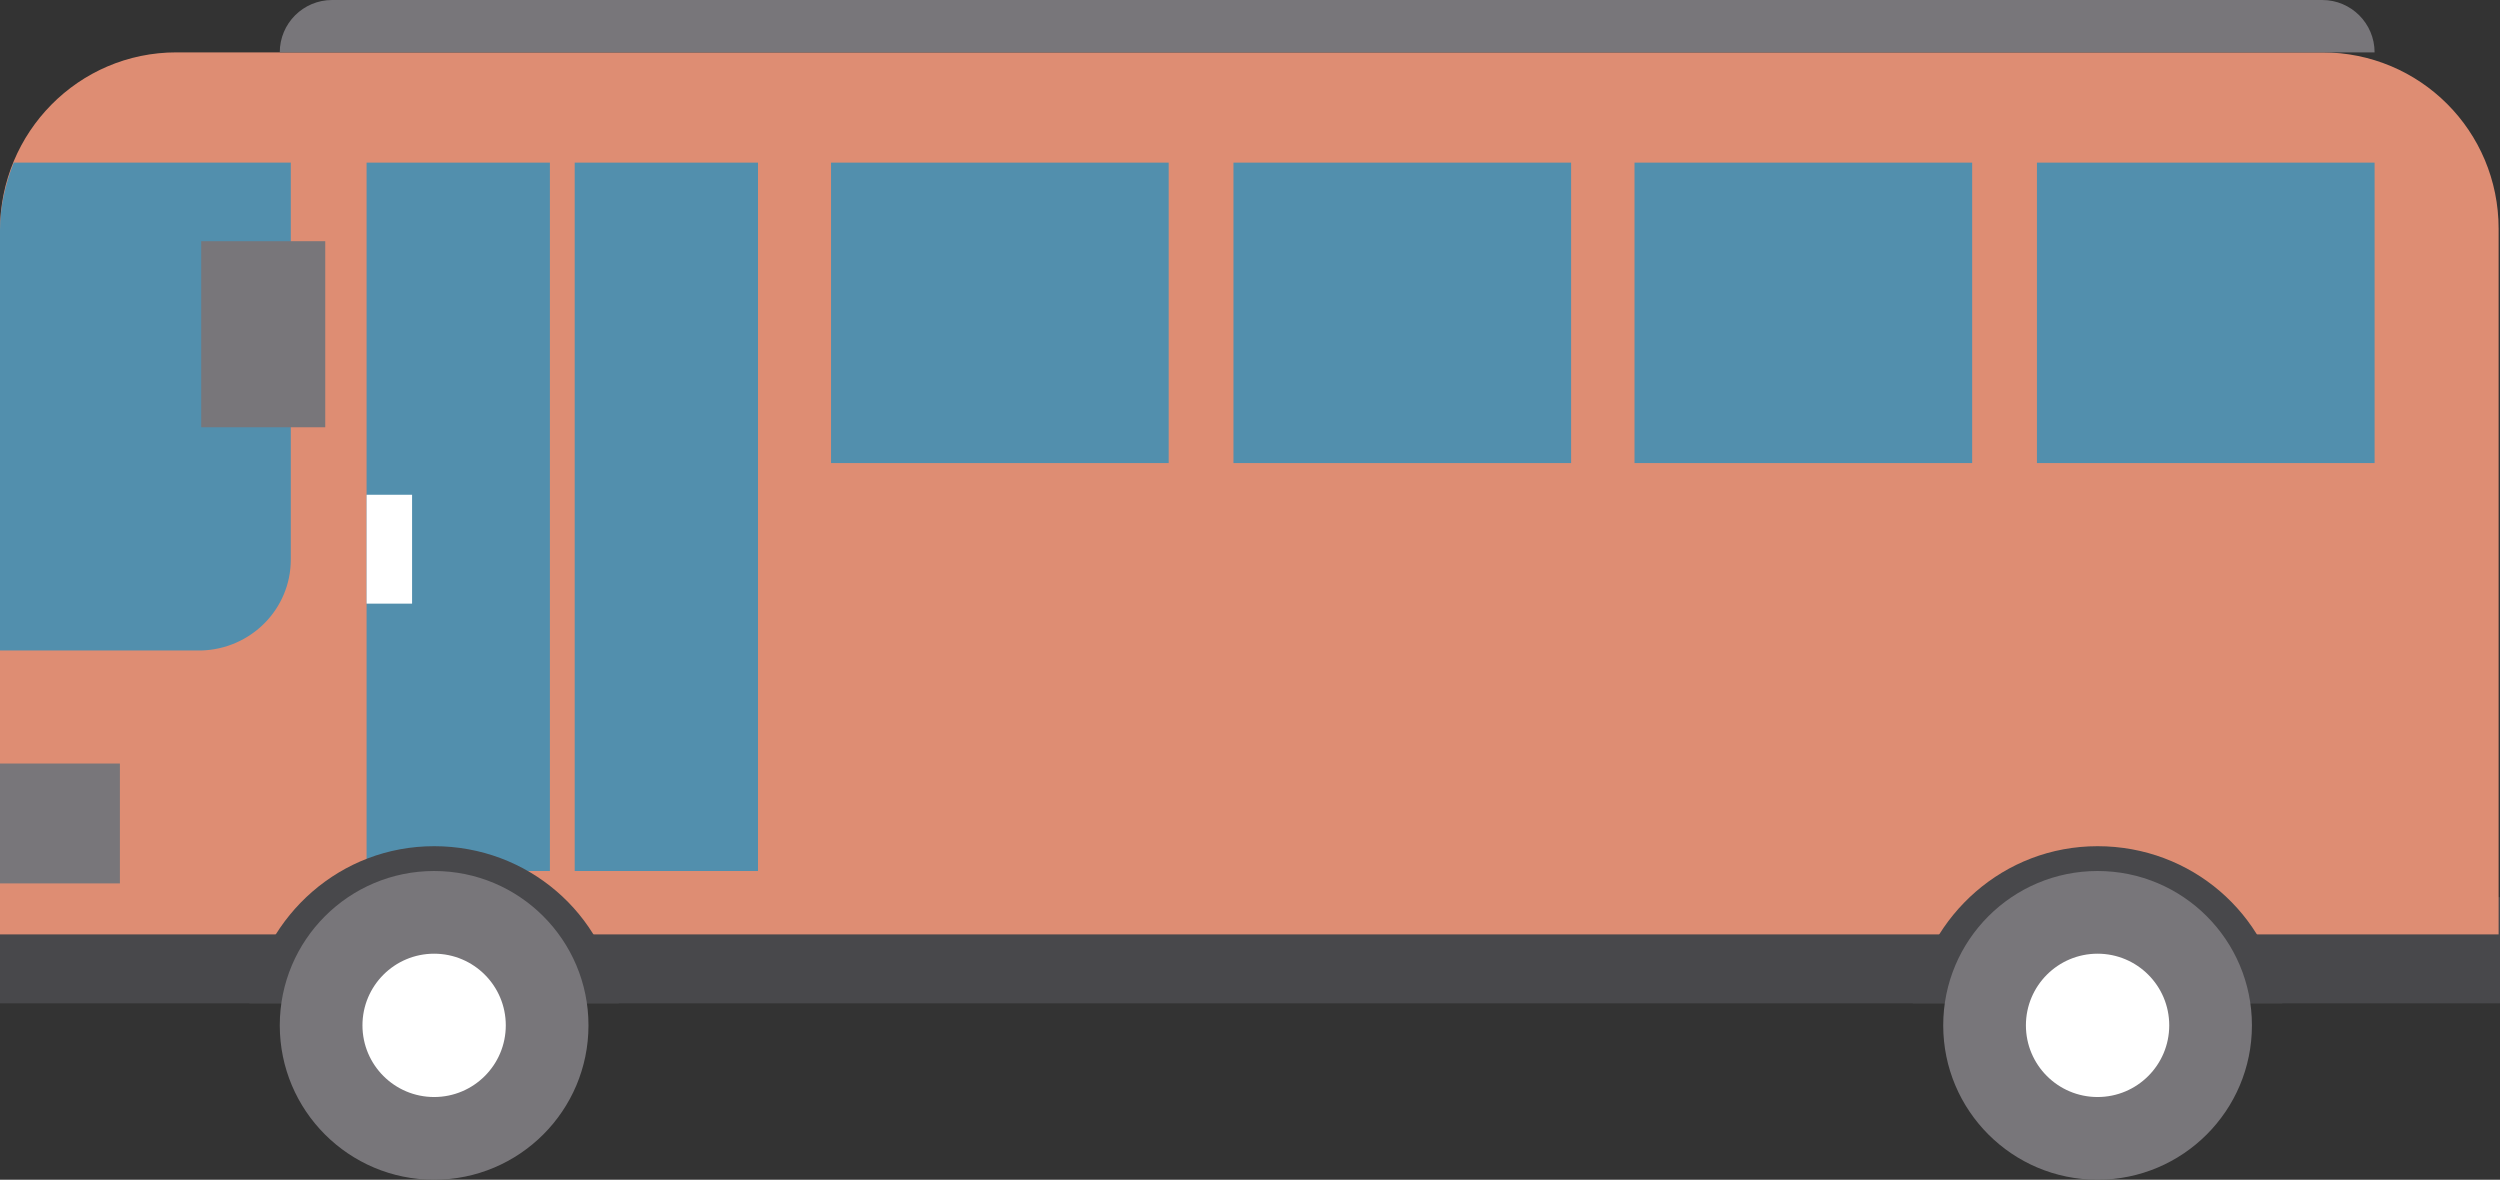
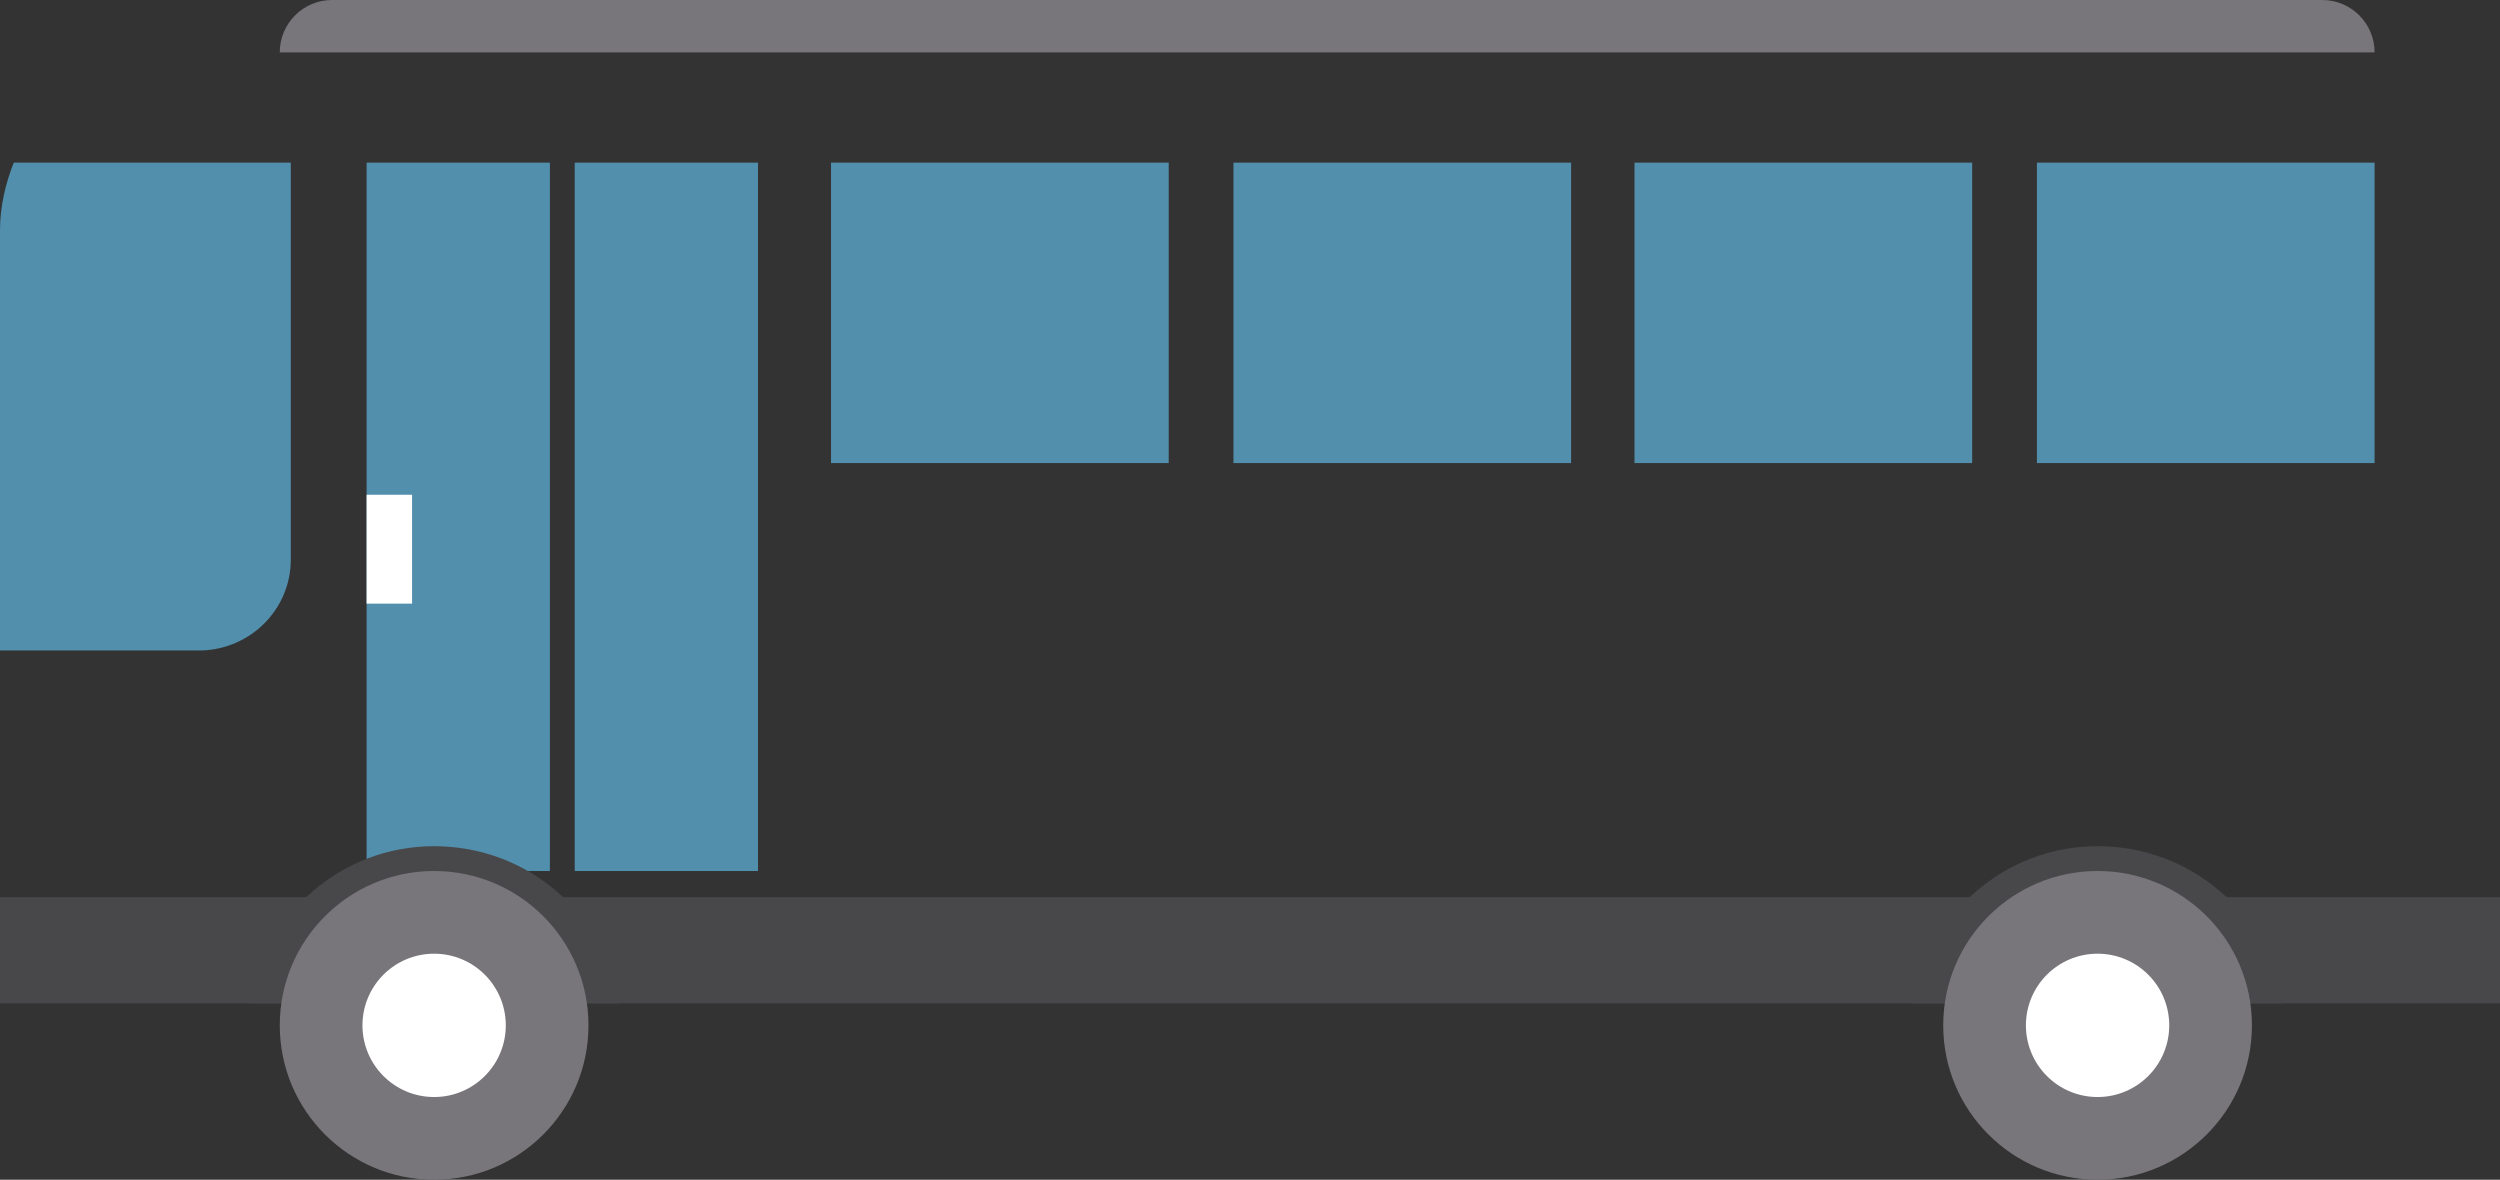
<svg xmlns="http://www.w3.org/2000/svg" id="レイヤー_2" width="181.4" height="85.6" viewBox="0 0 181.4 85.6">
  <rect x="0" y="0" width="181.4" height="85.6" fill="#333333" stroke="none" />
  <style>.st0{fill:#48484b}.st1{fill:#de8d73}.st2{fill:#528fad}.st3{fill:#78767a}.st4{fill:#fff}</style>
  <path class="st0" d="M0 65.1h181.4v7.7H0z" />
-   <path class="st1" d="M181.4 67.8H0V16.7C0 9.6 5.7 3.8 12.8 3.8h155.7c7.1 0 12.8 5.7 12.8 12.8v51.2z" />
  <path class="st2" d="M26.6 11.8h13.3v51.4H26.6zM41.7 11.8H55v51.4H41.7zM60.3 11.8h24.5v21.8H60.3zM89.5 11.8H114v21.8H89.5zM118.6 11.8h24.5v21.8h-24.5zM147.8 11.8h24.5v21.8h-24.5z" />
  <path class="st0" d="M44.9 72.8c-1-6.5-6.6-11.4-13.4-11.4s-12.3 5-13.4 11.4h26.8z" />
  <circle class="st3" cx="31.5" cy="74.4" r="11.2" />
  <circle class="st4" cx="31.5" cy="74.4" r="5.2" />
  <path class="st0" d="M165.6 72.8c-1-6.5-6.6-11.4-13.4-11.4-6.8 0-12.3 5-13.4 11.4h26.8z" />
  <circle class="st3" cx="152.2" cy="74.4" r="11.2" />
  <circle class="st4" cx="152.2" cy="74.4" r="5.2" />
  <path class="st3" d="M168.5 0H24.1c-2.1 0-3.8 1.7-3.8 3.8h152c0-2.1-1.7-3.8-3.8-3.8z" />
  <path class="st4" d="M26.6 35.9h3.3v7.9h-3.3z" />
-   <path class="st3" d="M0 55.4h8.7v8.7H0z" />
  <path class="st2" d="M21.1 40.6V11.8H1c-.6 1.5-1 3.2-1 4.9v30.5h14.6c3.6-.1 6.5-3 6.5-6.6z" />
-   <path class="st3" d="M14.6 17.5h9V31h-9z" />
</svg>